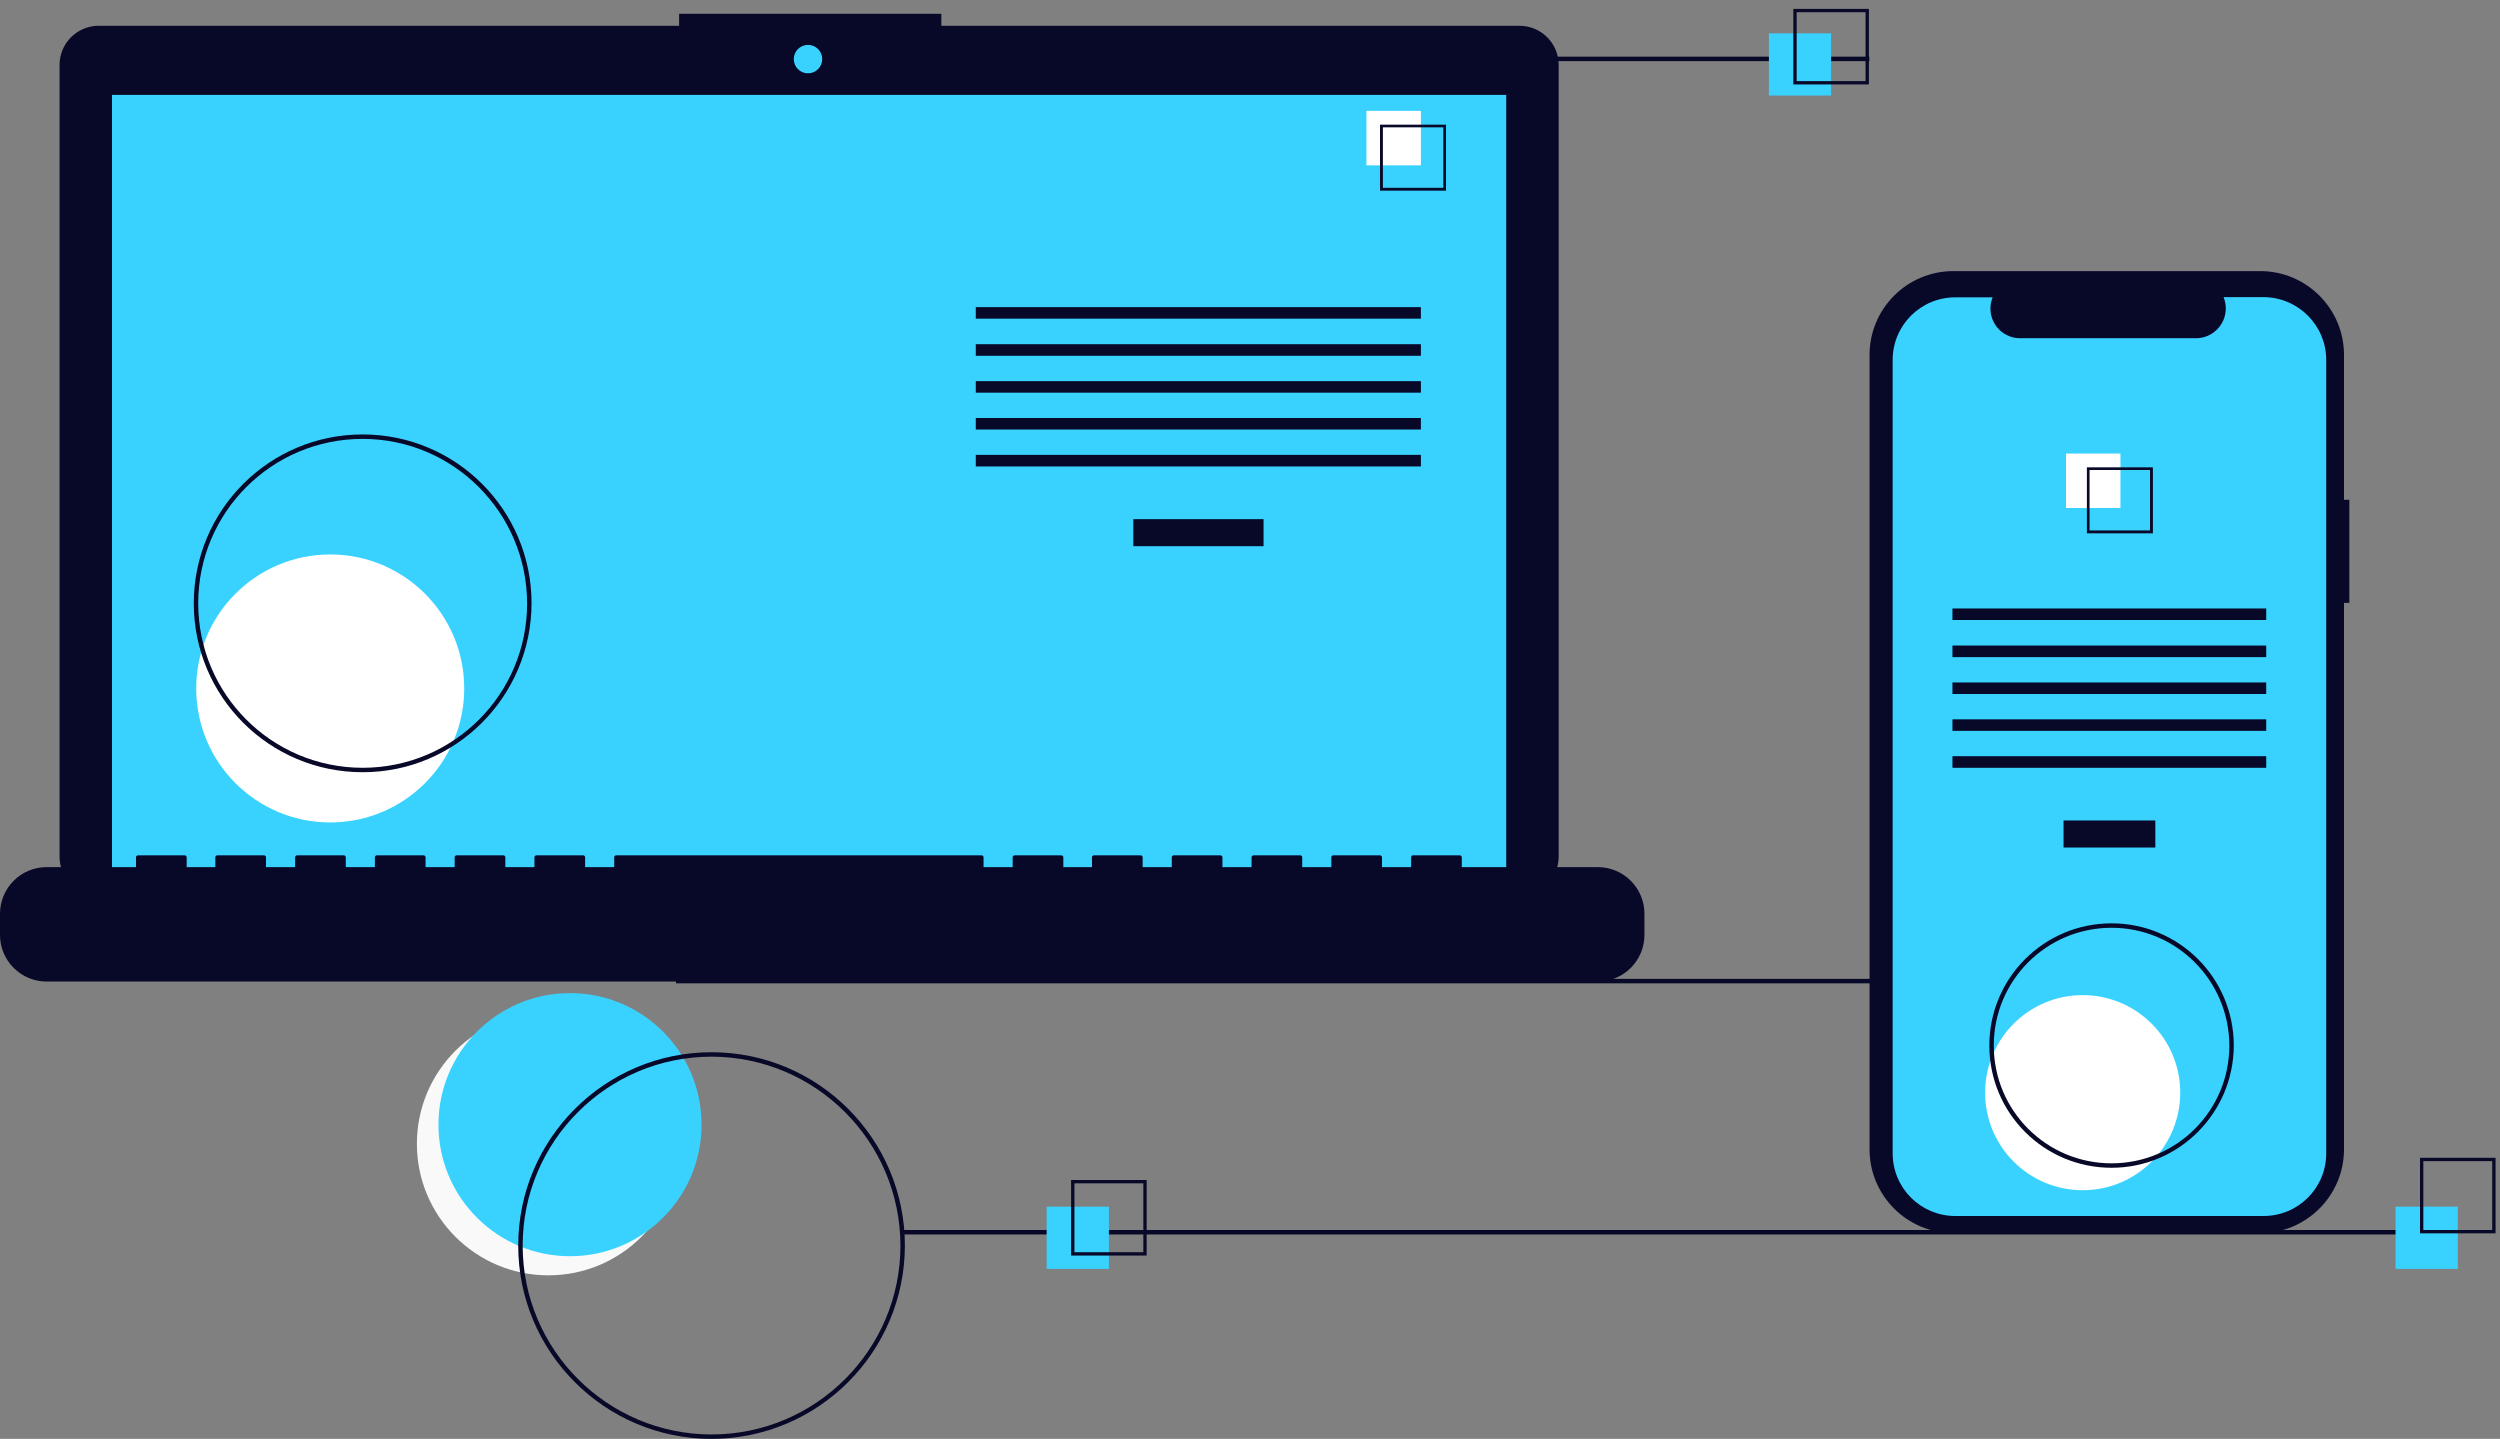
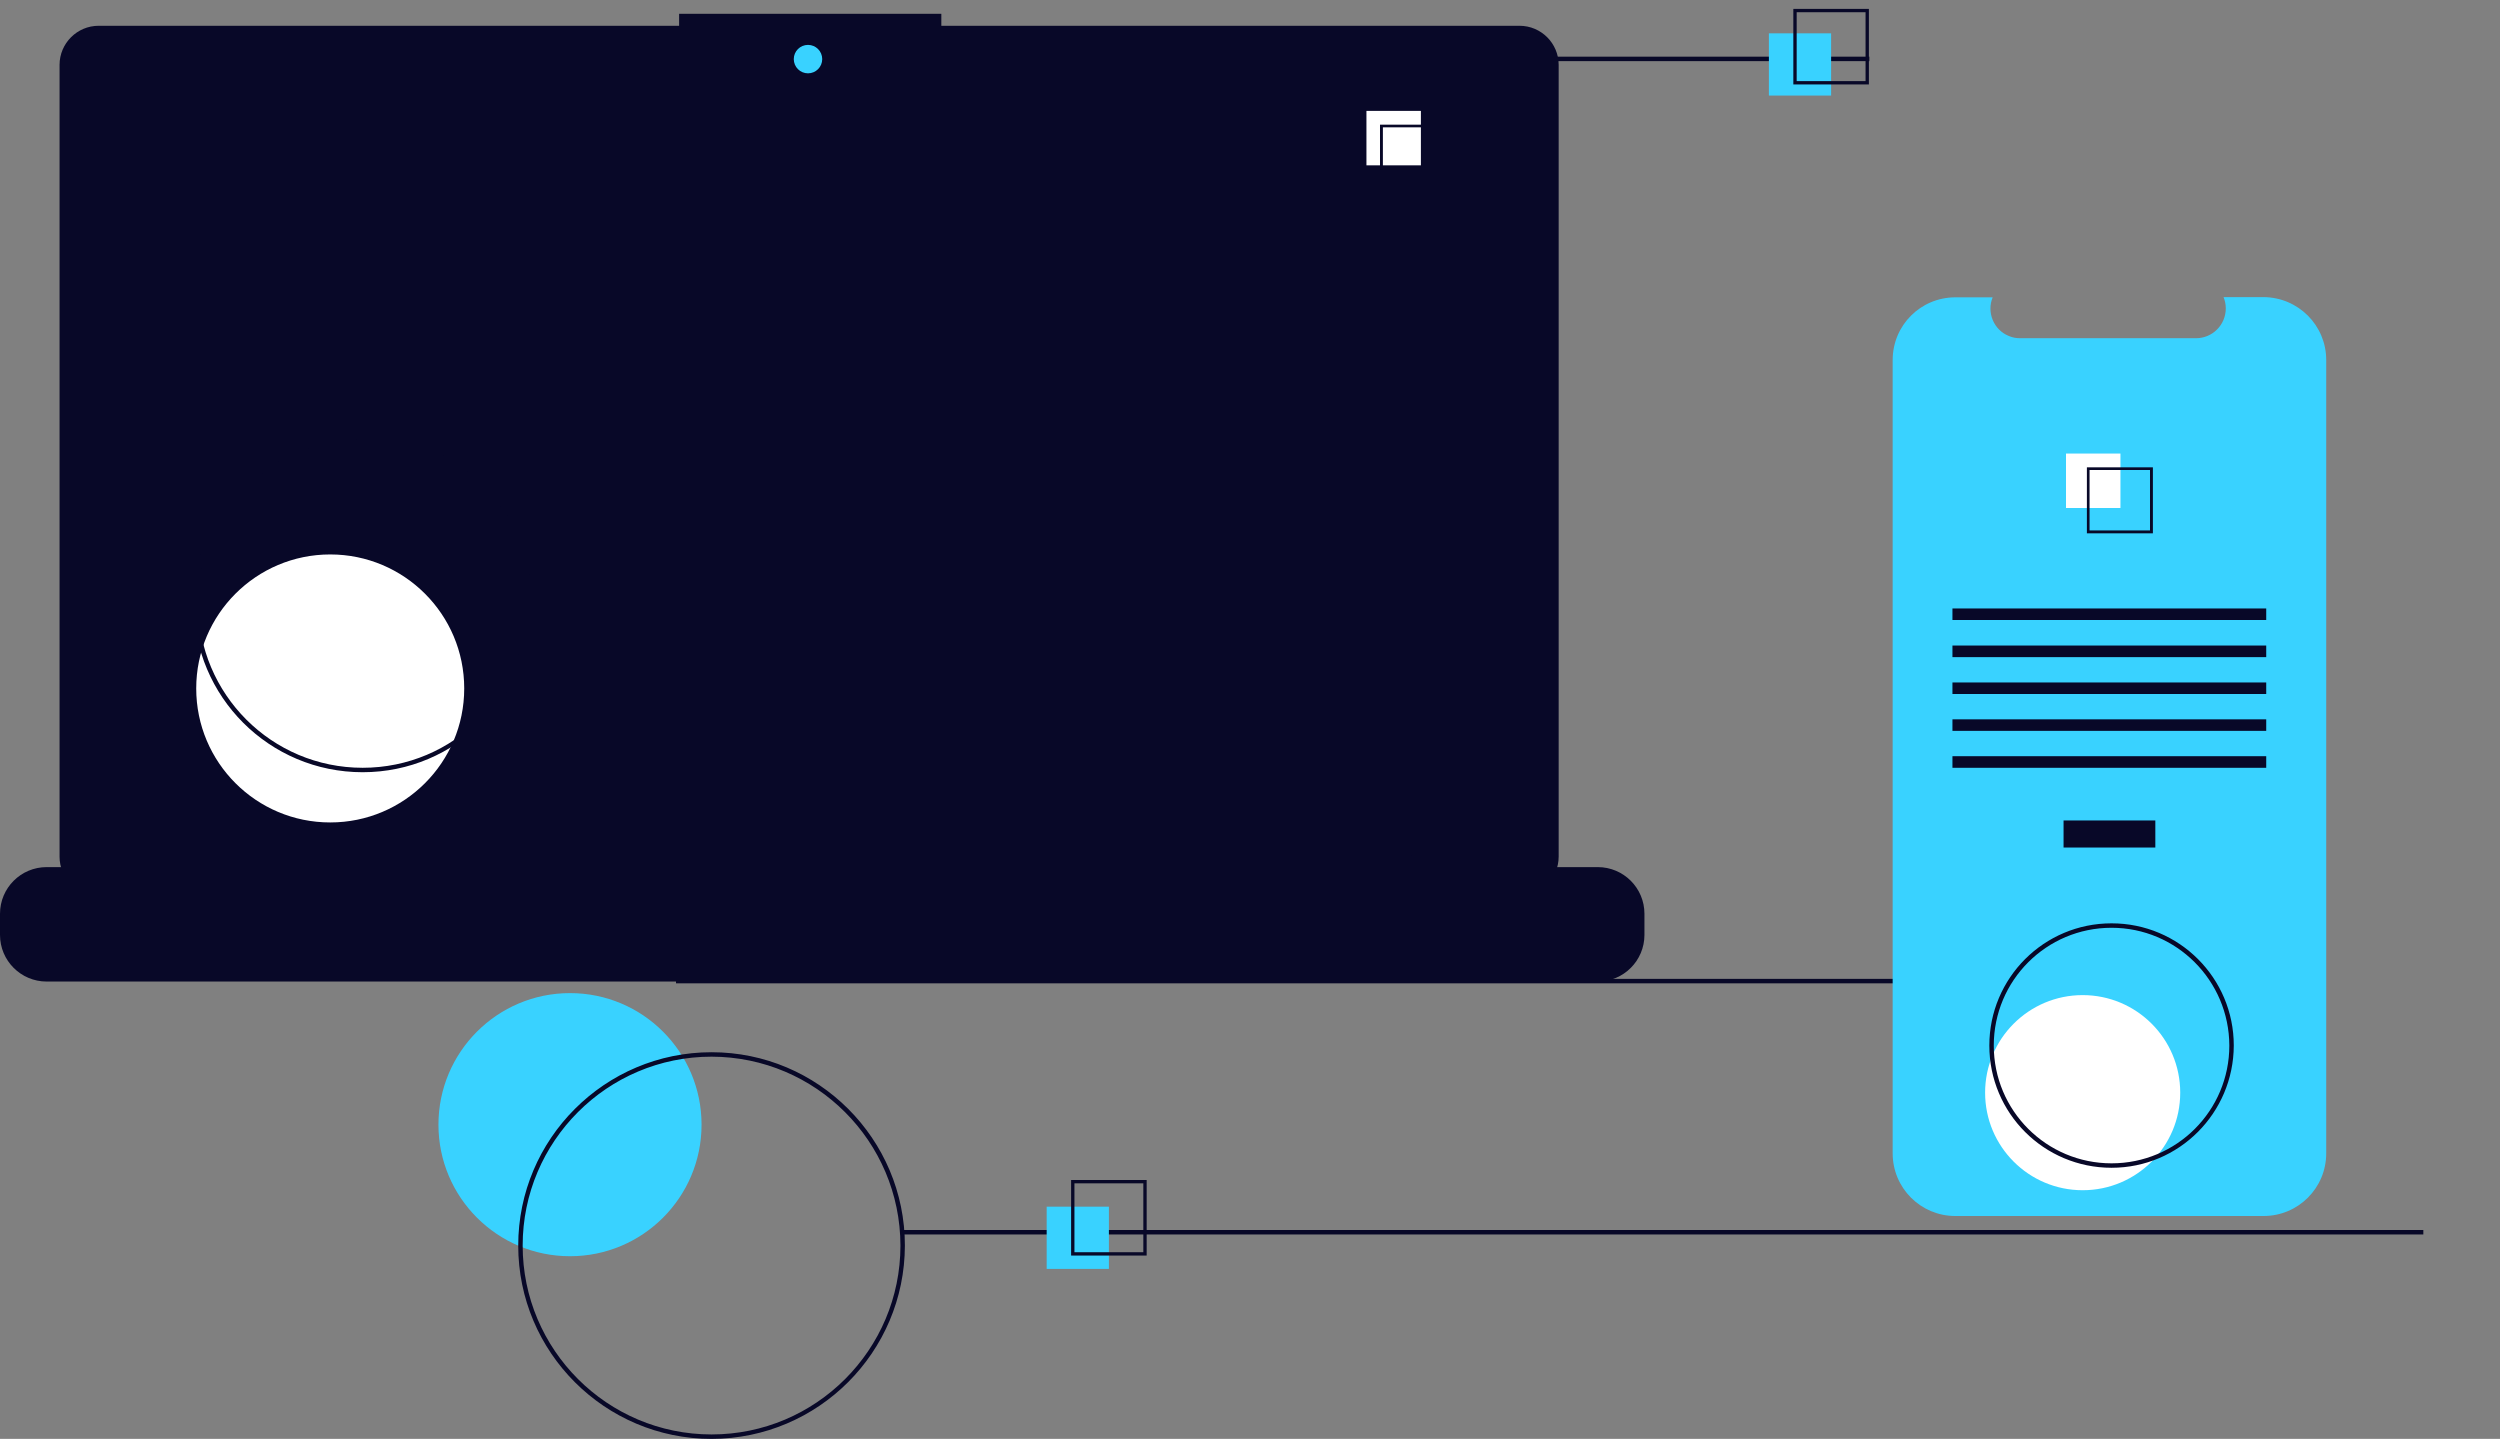
<svg xmlns="http://www.w3.org/2000/svg" id="b6117b06-2b45-45bc-b789-4a82ab6612dd" x="0" y="0" version="1.1" viewBox="-389 220.5 1125 647.5" xml:space="preserve">
  <rect x="-389" y="220.5" width="1125" height="647.5" fill="#808080" stroke="none" />
  <defs />
  <style>.st1{fill:#39d2ff}.st2{fill:#080828}.st3{fill:#fff}</style>
-   <circle cx="-142.2" cy="735.2" r="59.2" fill="#f9f9f9" />
  <circle cx="-132.5" cy="726.6" r="59.2" class="st1" />
  <path d="M-84.8 661h733v2h-733zM294.8 232.1H34.6v-5.4h-118v5.4h-261.2c-9.7 0-17.6 7.9-17.6 17.6V606c0 9.7 7.9 17.6 17.6 17.6h639.4c9.7 0 17.6-7.9 17.6-17.6V249.7c0-9.7-7.9-17.6-17.6-17.6z" class="st2" />
-   <path d="M-338.6 263.2h627.4v353.9h-627.4z" class="st1" />
  <circle cx="-25.4" cy="247.1" r="6.4" class="st1" />
  <circle cx="-240.4" cy="530.3" r="60.3" class="st3" />
  <path d="M121 454.1h58.6v12.2H121zM50.1 358.7h200.3v5.2H50.1zM50.1 375.4h200.3v5.2H50.1zM50.1 392h200.3v5.2H50.1zM50.1 408.6h200.3v5.2H50.1zM50.1 425.2h200.3v5.2H50.1z" class="st2" />
  <path d="M225.9 270.4h24.5v24.5h-24.5z" class="st3" />
  <path d="M261.8 306.3H232v-29.7h29.7v29.7zm-28.5-1.3h27.2v-27.2h-27.2V305zM330 610.7h-61.2v-4.4c0-.5-.4-.9-.9-.9h-21c-.5 0-.9.4-.9.9v4.4h-13.1v-4.4c0-.5-.4-.9-.9-.9h-21c-.5 0-.9.4-.9.9v4.4H197v-4.4c0-.5-.4-.9-.9-.9h-21c-.5 0-.9.4-.9.9v4.4h-13.1v-4.4c0-.5-.4-.9-.9-.9h-21c-.5 0-.9.4-.9.9v4.4h-13.1v-4.4c0-.5-.4-.9-.9-.9h-21c-.5 0-.9.4-.9.9v4.4H89.5v-4.4c0-.5-.4-.9-.9-.9h-21c-.5 0-.9.4-.9.9v4.4H53.6v-4.4c0-.5-.4-.9-.9-.9h-164.4c-.5 0-.9.4-.9.9v4.4h-13.1v-4.4c0-.5-.4-.9-.9-.9h-21c-.5 0-.9.4-.9.9v4.4h-13.1v-4.4c0-.5-.4-.9-.9-.9h-21c-.5 0-.9.4-.9.9v4.4h-13.1v-4.4c0-.5-.4-.9-.9-.9h-21c-.5 0-.9.4-.9.9v4.4h-13.1v-4.4c0-.5-.4-.9-.9-.9h-21c-.5 0-.9.4-.9.9v4.4h-13.1v-4.4c0-.5-.4-.9-.9-.9h-21c-.5 0-.9.4-.9.9v4.4H-305v-4.4c0-.5-.4-.9-.9-.9h-21c-.5 0-.9.4-.9.9v4.4H-368c-11.6 0-21 9.4-21 21v9.5c0 11.6 9.4 21 21 21h698c11.6 0 21-9.4 21-21v-9.5c0-11.6-9.4-21-21-21zM-225.8 568c-42 0-76-34-76-76s34-76 76-76 76 34 76 76c-.1 42-34.1 76-76 76zm0-150c-40.9 0-74 33.1-74 74s33.1 74 74 74 74-33.1 74-74c-.1-40.8-33.2-74-74-74zM197.2 246h255v2h-255zM17.2 774h684.3v2H17.2z" class="st2" />
  <path d="M82 763.5h28v28H82z" class="st1" />
  <path d="M127 785.5H93v-34h34v34zM94.5 784h31v-31h-31v31z" class="st2" />
  <path d="M407 235.5h28v28h-28z" class="st1" />
  <path d="M452 258.5h-34v-34h34v34zm-32.5-1.5h31v-31h-31v31z" class="st2" />
-   <path d="M689 763.5h28v28h-28z" class="st1" />
-   <path d="M734 775.5h-34v-34h34v34zm-32.5-1.5h31v-31h-31v31zM668.2 445.4h-2.4v-65.2c0-20.8-16.9-37.7-37.7-37.7H490c-20.8 0-37.7 16.9-37.7 37.7v357.5c0 20.8 16.9 37.7 37.7 37.7h138.1c20.8 0 37.7-16.9 37.7-37.7V491.8h2.4v-46.4z" class="st2" />
  <path d="M657.8 382.5v357c0 15.6-12.6 28.2-28.2 28.2H490.9c-15.6 0-28.2-12.6-28.2-28.2v-357c0-15.6 12.6-28.2 28.2-28.2h16.8c-2.8 6.8.5 14.7 7.3 17.4 1.6.7 3.3 1 5.1 1h79.1c7.4 0 13.4-6 13.4-13.4 0-1.7-.3-3.4-1-5.1h18c15.6.1 28.2 12.7 28.2 28.3z" class="st1" />
  <path d="M539.6 589.7h41.3v12.2h-41.3zM489.6 494.3h141.2v5.2H489.6zM489.6 511h141.2v5.2H489.6zM489.6 527.6h141.2v5.2H489.6zM489.6 544.2h141.2v5.2H489.6zM489.6 560.8h141.2v5.2H489.6z" class="st2" />
  <path d="M540.7 424.6h24.5v24.5h-24.5z" class="st3" />
  <path d="M550.1 430.8v29.7h29.7v-29.7h-29.7zm28.4 28.4h-27.2V432h27.2v27.2z" class="st2" />
  <circle cx="548.2" cy="712.2" r="43.9" class="st3" />
  <path d="M-68.8 868c-48 0-87-39-87-87s39-87 87-87 87 39 87 87c-.1 48-39 86.9-87 87zm0-172c-46.9 0-85 38.1-85 85s38.1 85 85 85 85-38.1 85-85c-.1-46.9-38.1-84.9-85-85zM561.2 746c-30.4 0-55-24.6-55-55s24.6-55 55-55 55 24.6 55 55c-.1 30.4-24.7 55-55 55zm0-108c-29.3 0-53 23.7-53 53s23.7 53 53 53 53-23.7 53-53c-.1-29.3-23.8-53-53-53z" class="st2" />
</svg>